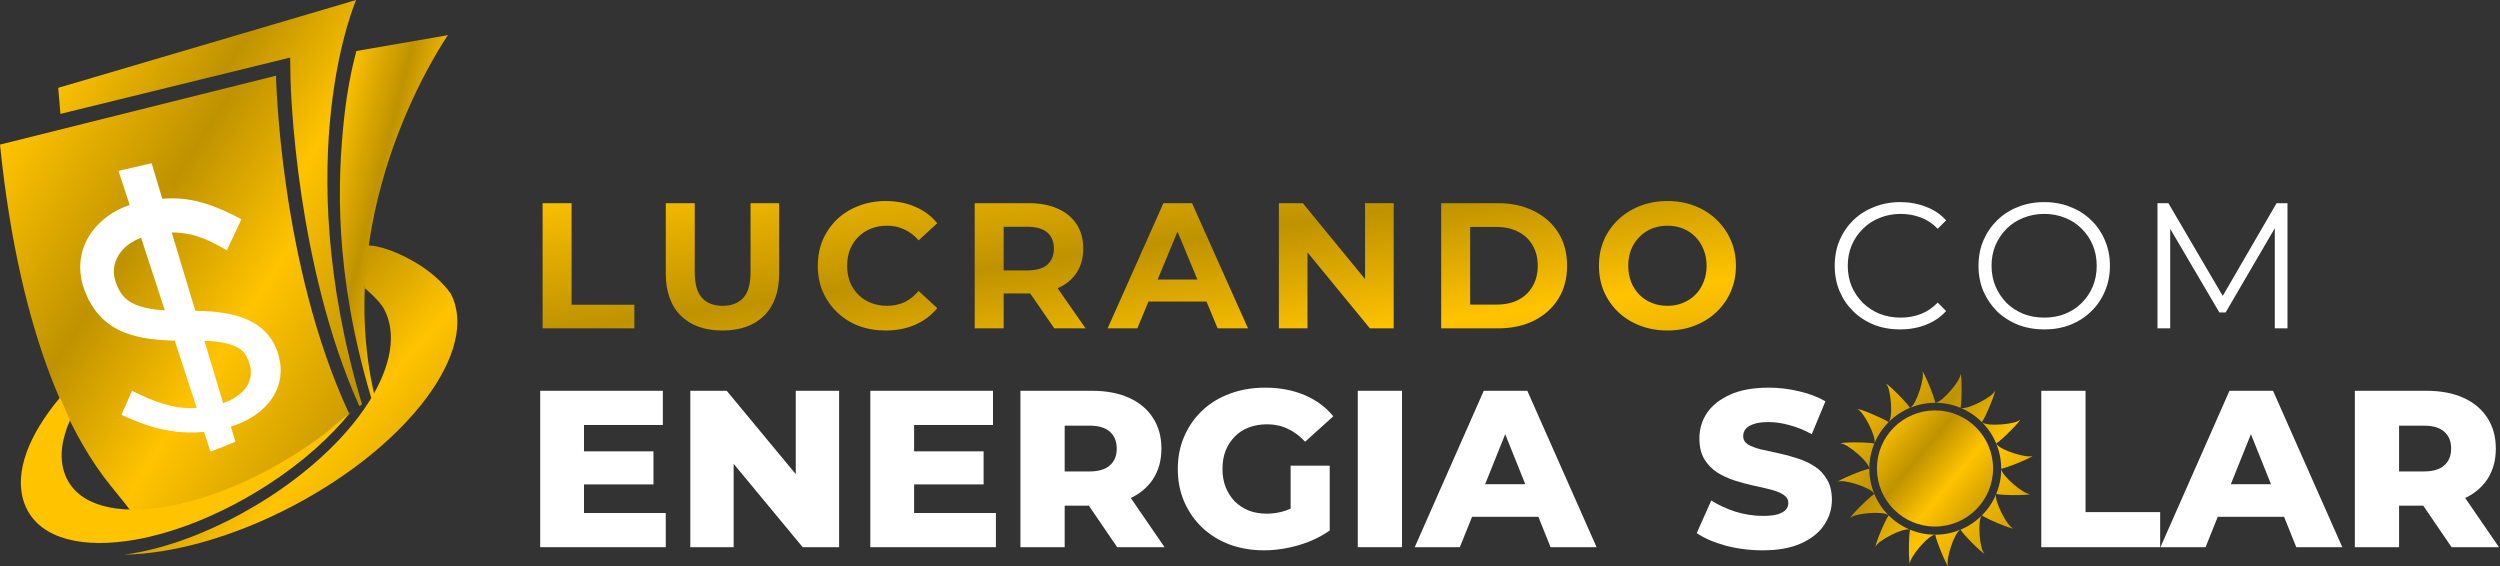
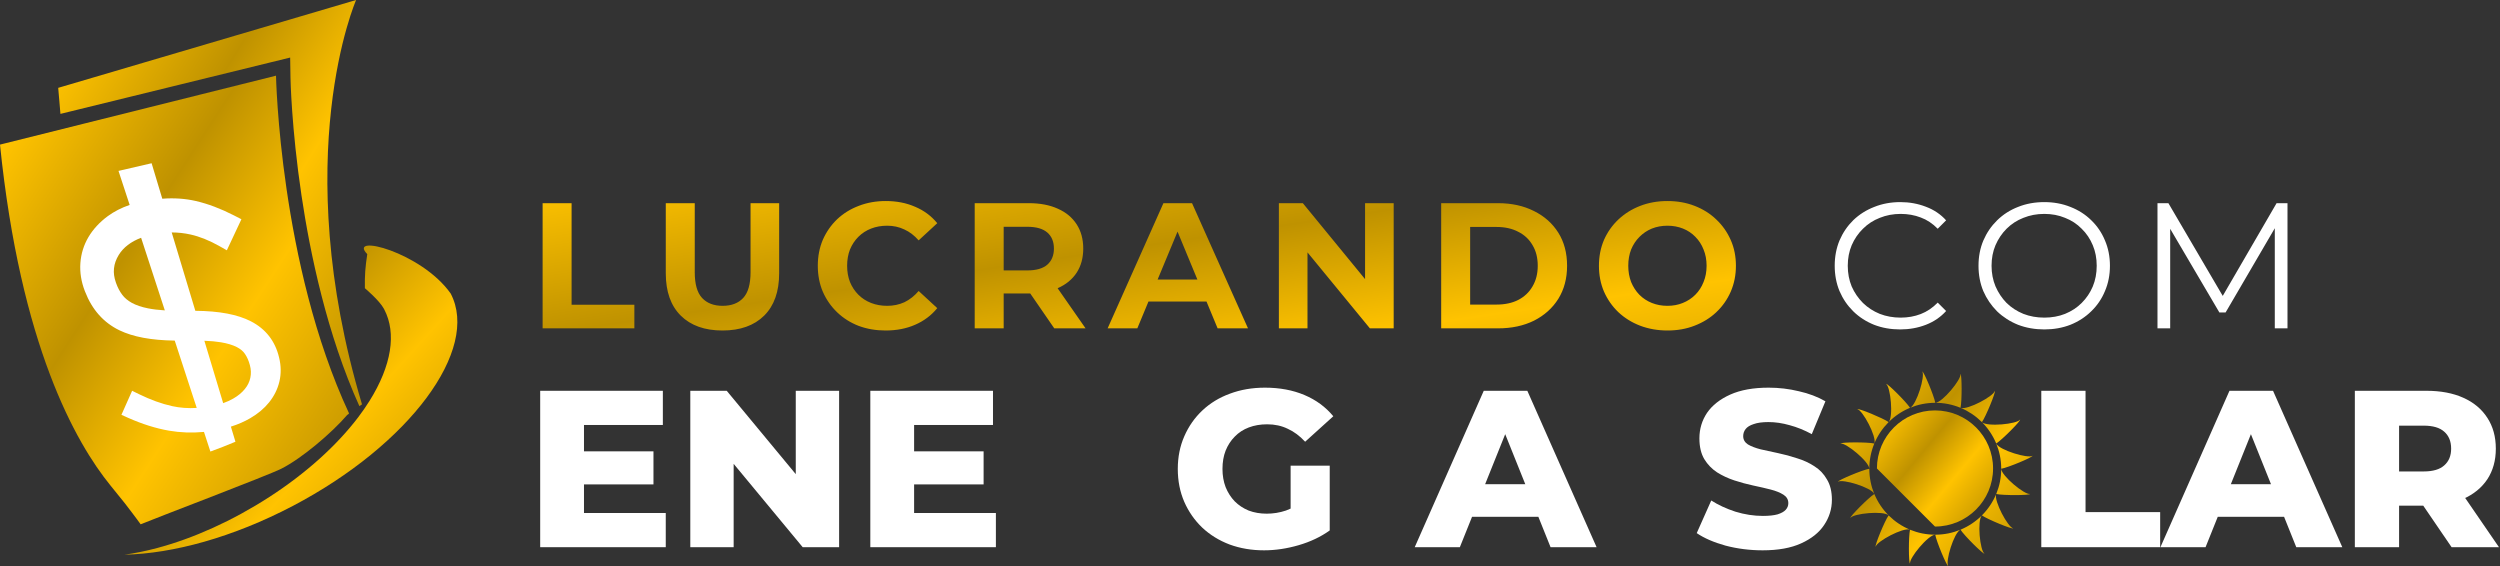
<svg xmlns="http://www.w3.org/2000/svg" width="720" height="163" viewBox="0 0 720 163" fill="none">
  <rect x="0" y="0" width="720" height="163" fill="#333333" stroke="none" />
  <path d="M167.285 129.986H188.199V139.509H167.285V129.986ZM168.186 147.746H191.738V157.591H155.574V112.547H190.901V122.393H168.186V147.746Z" fill="white" />
  <path d="M198.808 157.591V112.547H209.297L234.136 142.534H229.181V112.547H241.665V157.591H231.176L206.337 127.605H211.292V157.591H198.808Z" fill="white" />
  <path d="M262.363 129.986H283.277V139.509H262.363V129.986ZM263.264 147.746H286.816V157.591H250.652V112.547H285.979V122.393H263.264V147.746Z" fill="white" />
-   <path d="M293.886 157.591V112.547H314.478C318.596 112.547 322.135 113.212 325.095 114.542C328.098 115.872 330.415 117.802 332.045 120.333C333.675 122.822 334.49 125.782 334.49 129.214C334.49 132.603 333.675 135.541 332.045 138.029C330.415 140.475 328.098 142.362 325.095 143.692C322.135 144.979 318.596 145.623 314.478 145.623H300.965L306.627 140.282V157.591H293.886ZM321.749 157.591L310.553 141.183H324.13L335.391 157.591H321.749ZM306.627 141.633L300.965 135.777H313.706C316.365 135.777 318.339 135.198 319.626 134.04C320.956 132.882 321.621 131.273 321.621 129.214C321.621 127.112 320.956 125.481 319.626 124.323C318.339 123.165 316.365 122.586 313.706 122.586H300.965L306.627 116.73V141.633Z" fill="white" />
  <path d="M364.042 158.492C360.481 158.492 357.178 157.935 354.132 156.819C351.086 155.661 348.448 154.031 346.217 151.929C344.029 149.827 342.313 147.36 341.069 144.529C339.825 141.654 339.203 138.501 339.203 135.069C339.203 131.637 339.825 128.506 341.069 125.674C342.313 122.8 344.05 120.312 346.281 118.21C348.512 116.108 351.15 114.499 354.196 113.384C357.285 112.226 360.652 111.646 364.299 111.646C368.546 111.646 372.343 112.354 375.689 113.77C379.035 115.186 381.802 117.223 383.99 119.883L375.882 127.219C374.337 125.546 372.664 124.302 370.863 123.487C369.104 122.629 367.13 122.2 364.942 122.2C363.012 122.2 361.253 122.5 359.666 123.1C358.079 123.701 356.727 124.58 355.612 125.739C354.496 126.854 353.617 128.205 352.974 129.793C352.373 131.337 352.073 133.096 352.073 135.069C352.073 136.957 352.373 138.694 352.974 140.282C353.617 141.869 354.496 143.242 355.612 144.4C356.727 145.515 358.057 146.395 359.601 147.038C361.189 147.639 362.926 147.939 364.814 147.939C366.701 147.939 368.546 147.639 370.348 147.038C372.149 146.395 373.973 145.322 375.817 143.821L382.96 152.765C380.386 154.61 377.405 156.026 374.016 157.012C370.627 157.999 367.302 158.492 364.042 158.492ZM371.699 151.092V134.104H382.96V152.765L371.699 151.092Z" fill="white" />
-   <path d="M391.038 157.591V112.547H403.779V157.591H391.038Z" fill="white" />
  <path d="M407.438 157.591L427.322 112.547H439.87L459.818 157.591H446.562L430.99 118.789H436.009L420.437 157.591H407.438ZM418.313 148.84L421.595 139.445H443.602L446.884 148.84H418.313Z" fill="white" />
  <path d="M507.639 158.492C503.95 158.492 500.389 158.042 496.957 157.141C493.568 156.197 490.801 154.996 488.656 153.537L492.839 144.143C494.855 145.43 497.172 146.502 499.789 147.36C502.448 148.175 505.087 148.583 507.703 148.583C509.462 148.583 510.878 148.432 511.95 148.132C513.023 147.789 513.795 147.36 514.267 146.845C514.782 146.288 515.039 145.644 515.039 144.915C515.039 143.885 514.567 143.07 513.624 142.469C512.68 141.869 511.457 141.376 509.956 140.989C508.454 140.603 506.781 140.217 504.936 139.831C503.135 139.445 501.311 138.952 499.467 138.351C497.665 137.751 496.013 136.978 494.512 136.035C493.01 135.048 491.788 133.782 490.844 132.238C489.9 130.651 489.428 128.656 489.428 126.254C489.428 123.551 490.158 121.106 491.616 118.918C493.118 116.73 495.348 114.971 498.309 113.641C501.269 112.311 504.958 111.646 509.377 111.646C512.337 111.646 515.232 111.99 518.064 112.676C520.938 113.319 523.49 114.285 525.721 115.572L521.796 125.031C519.651 123.873 517.527 123.015 515.425 122.457C513.323 121.856 511.286 121.556 509.312 121.556C507.553 121.556 506.138 121.749 505.065 122.135C503.993 122.478 503.22 122.95 502.749 123.551C502.277 124.151 502.041 124.838 502.041 125.61C502.041 126.597 502.491 127.39 503.392 127.991C504.336 128.549 505.559 129.021 507.06 129.407C508.604 129.75 510.277 130.114 512.079 130.501C513.924 130.887 515.747 131.38 517.549 131.981C519.394 132.538 521.067 133.31 522.568 134.297C524.07 135.241 525.271 136.506 526.172 138.094C527.115 139.638 527.587 141.59 527.587 143.95C527.587 146.566 526.837 148.99 525.335 151.221C523.877 153.409 521.667 155.168 518.707 156.498C515.79 157.827 512.101 158.492 507.639 158.492Z" fill="white" />
  <path d="M587.893 157.591V112.547H600.634V147.489H622.126V157.591H587.893Z" fill="white" />
  <path d="M622.203 157.591L642.087 112.547H654.635L674.583 157.591H661.327L645.754 118.789H650.774L635.201 157.591H622.203ZM633.078 148.84L636.36 139.445H658.367L661.649 148.84H633.078Z" fill="white" />
  <path d="M678.195 157.591V112.547H698.787C702.905 112.547 706.444 113.212 709.404 114.542C712.407 115.872 714.724 117.802 716.354 120.333C717.984 122.822 718.799 125.782 718.799 129.214C718.799 132.603 717.984 135.541 716.354 138.029C714.724 140.475 712.407 142.362 709.404 143.692C706.444 144.979 702.905 145.623 698.787 145.623H685.273L690.936 140.282V157.591H678.195ZM706.058 157.591L694.861 141.183H708.439L719.7 157.591H706.058ZM690.936 141.633L685.273 135.777H698.014C700.674 135.777 702.647 135.198 703.934 134.04C705.264 132.882 705.929 131.273 705.929 129.214C705.929 127.112 705.264 125.481 703.934 124.323C702.647 123.165 700.674 122.586 698.014 122.586H685.273L690.936 116.73V141.633Z" fill="white" />
  <path d="M156.275 94.566V58.515H164.618V87.768H182.695V94.566H156.275ZM208.071 95.184C202.955 95.184 198.955 93.759 196.071 90.909C193.187 88.059 191.745 83.991 191.745 78.703V58.515H200.088V78.394C200.088 81.828 200.792 84.3 202.2 85.811C203.608 87.321 205.582 88.077 208.123 88.077C210.663 88.077 212.638 87.321 214.045 85.811C215.453 84.3 216.157 81.828 216.157 78.394V58.515H224.397V78.703C224.397 83.991 222.955 88.059 220.071 90.909C217.187 93.759 213.187 95.184 208.071 95.184ZM255.045 95.184C252.264 95.184 249.672 94.738 247.268 93.845C244.899 92.918 242.839 91.613 241.088 89.931C239.337 88.248 237.964 86.274 236.968 84.008C236.007 81.742 235.526 79.253 235.526 76.54C235.526 73.828 236.007 71.339 236.968 69.073C237.964 66.806 239.337 64.832 241.088 63.15C242.874 61.468 244.951 60.18 247.32 59.287C249.689 58.36 252.281 57.897 255.097 57.897C258.221 57.897 261.037 58.446 263.543 59.545C266.084 60.609 268.212 62.188 269.929 64.283L264.573 69.227C263.337 67.819 261.964 66.772 260.453 66.085C258.942 65.365 257.294 65.004 255.509 65.004C253.826 65.004 252.281 65.279 250.874 65.828C249.466 66.377 248.247 67.167 247.217 68.197C246.187 69.227 245.38 70.446 244.796 71.854C244.247 73.261 243.972 74.824 243.972 76.54C243.972 78.257 244.247 79.819 244.796 81.227C245.38 82.635 246.187 83.854 247.217 84.884C248.247 85.914 249.466 86.703 250.874 87.253C252.281 87.802 253.826 88.077 255.509 88.077C257.294 88.077 258.942 87.733 260.453 87.047C261.964 86.326 263.337 85.244 264.573 83.802L269.929 88.746C268.212 90.841 266.084 92.437 263.543 93.536C261.037 94.635 258.204 95.184 255.045 95.184ZM280.714 94.566V58.515H296.319C299.546 58.515 302.327 59.047 304.662 60.111C306.997 61.141 308.799 62.635 310.069 64.592C311.34 66.549 311.975 68.884 311.975 71.596C311.975 74.274 311.34 76.592 310.069 78.549C308.799 80.472 306.997 81.948 304.662 82.978C302.327 84.008 299.546 84.523 296.319 84.523H285.349L289.057 80.867V94.566H280.714ZM303.632 94.566L294.619 81.484H303.529L312.645 94.566H303.632ZM289.057 81.793L285.349 77.879H295.855C298.43 77.879 300.353 77.33 301.623 76.231C302.894 75.098 303.529 73.553 303.529 71.596C303.529 69.605 302.894 68.06 301.623 66.961C300.353 65.862 298.43 65.313 295.855 65.313H285.349L289.057 61.347V81.793ZM318.997 94.566L335.066 58.515H343.306L359.426 94.566H350.671L337.486 62.738H340.783L327.547 94.566H318.997ZM327.032 86.841L329.246 80.506H347.787L350.053 86.841H327.032ZM368.317 94.566V58.515H375.218L396.488 84.472H393.14V58.515H401.381V94.566H394.531L373.209 68.609H376.557V94.566H368.317ZM415.06 94.566V58.515H431.438C435.352 58.515 438.803 59.27 441.79 60.781C444.777 62.257 447.112 64.334 448.794 67.013C450.476 69.691 451.318 72.867 451.318 76.54C451.318 80.18 450.476 83.356 448.794 86.068C447.112 88.746 444.777 90.841 441.79 92.351C438.803 93.828 435.352 94.566 431.438 94.566H415.06ZM423.404 87.716H431.026C433.429 87.716 435.507 87.27 437.258 86.377C439.043 85.45 440.416 84.145 441.378 82.463C442.373 80.781 442.871 78.806 442.871 76.54C442.871 74.24 442.373 72.266 441.378 70.618C440.416 68.935 439.043 67.648 437.258 66.755C435.507 65.828 433.429 65.365 431.026 65.365H423.404V87.716ZM480.27 95.184C477.421 95.184 474.777 94.72 472.339 93.793C469.936 92.866 467.841 91.562 466.056 89.879C464.305 88.197 462.932 86.223 461.936 83.957C460.974 81.691 460.494 79.218 460.494 76.54C460.494 73.862 460.974 71.39 461.936 69.124C462.932 66.858 464.322 64.884 466.107 63.201C467.893 61.519 469.987 60.214 472.391 59.287C474.794 58.36 477.403 57.897 480.219 57.897C483.069 57.897 485.678 58.36 488.047 59.287C490.451 60.214 492.528 61.519 494.279 63.201C496.064 64.884 497.455 66.858 498.45 69.124C499.446 71.356 499.944 73.828 499.944 76.54C499.944 79.218 499.446 81.708 498.45 84.008C497.455 86.274 496.064 88.248 494.279 89.931C492.528 91.579 490.451 92.866 488.047 93.793C485.678 94.72 483.086 95.184 480.27 95.184ZM480.219 88.077C481.833 88.077 483.309 87.802 484.648 87.253C486.021 86.703 487.223 85.914 488.253 84.884C489.283 83.854 490.073 82.635 490.622 81.227C491.206 79.819 491.498 78.257 491.498 76.54C491.498 74.824 491.206 73.261 490.622 71.854C490.073 70.446 489.283 69.227 488.253 68.197C487.257 67.167 486.073 66.377 484.7 65.828C483.326 65.279 481.833 65.004 480.219 65.004C478.605 65.004 477.112 65.279 475.738 65.828C474.399 66.377 473.215 67.167 472.185 68.197C471.155 69.227 470.348 70.446 469.764 71.854C469.215 73.261 468.94 74.824 468.94 76.54C468.94 78.223 469.215 79.785 469.764 81.227C470.348 82.635 471.137 83.854 472.133 84.884C473.163 85.914 474.365 86.703 475.738 87.253C477.112 87.802 478.605 88.077 480.219 88.077Z" fill="url(#paint0_linear_18_2)" />
  <path d="M547.247 94.875C544.534 94.875 542.028 94.429 539.727 93.536C537.427 92.609 535.436 91.321 533.753 89.673C532.071 88.025 530.749 86.085 529.788 83.854C528.861 81.622 528.397 79.184 528.397 76.54C528.397 73.897 528.861 71.459 529.788 69.227C530.749 66.995 532.071 65.055 533.753 63.407C535.47 61.759 537.479 60.489 539.779 59.596C542.079 58.669 544.586 58.206 547.298 58.206C549.908 58.206 552.363 58.652 554.663 59.545C556.963 60.403 558.903 61.708 560.483 63.459L558.062 65.879C556.586 64.369 554.955 63.287 553.169 62.635C551.384 61.948 549.461 61.605 547.401 61.605C545.238 61.605 543.23 61.983 541.376 62.738C539.521 63.459 537.908 64.506 536.534 65.879C535.161 67.219 534.079 68.798 533.29 70.618C532.534 72.403 532.157 74.377 532.157 76.54C532.157 78.703 532.534 80.695 533.29 82.514C534.079 84.3 535.161 85.879 536.534 87.253C537.908 88.592 539.521 89.639 541.376 90.394C543.23 91.115 545.238 91.476 547.401 91.476C549.461 91.476 551.384 91.132 553.169 90.446C554.955 89.759 556.586 88.66 558.062 87.15L560.483 89.57C558.903 91.321 556.963 92.643 554.663 93.536C552.363 94.429 549.89 94.875 547.247 94.875ZM588.762 94.875C586.05 94.875 583.526 94.429 581.192 93.536C578.891 92.609 576.883 91.321 575.166 89.673C573.483 87.991 572.162 86.051 571.2 83.854C570.273 81.622 569.81 79.184 569.81 76.54C569.81 73.897 570.273 71.476 571.2 69.279C572.162 67.047 573.483 65.107 575.166 63.459C576.883 61.776 578.891 60.489 581.192 59.596C583.492 58.669 586.016 58.206 588.762 58.206C591.475 58.206 593.981 58.669 596.282 59.596C598.582 60.489 600.573 61.759 602.256 63.407C603.972 65.055 605.294 66.995 606.221 69.227C607.183 71.459 607.663 73.897 607.663 76.54C607.663 79.184 607.183 81.622 606.221 83.854C605.294 86.085 603.972 88.025 602.256 89.673C600.573 91.321 598.582 92.609 596.282 93.536C593.981 94.429 591.475 94.875 588.762 94.875ZM588.762 91.476C590.925 91.476 592.917 91.115 594.736 90.394C596.591 89.639 598.187 88.592 599.526 87.253C600.9 85.879 601.964 84.3 602.719 82.514C603.475 80.695 603.852 78.703 603.852 76.54C603.852 74.377 603.475 72.403 602.719 70.618C601.964 68.798 600.9 67.219 599.526 65.879C598.187 64.506 596.591 63.459 594.736 62.738C592.917 61.983 590.925 61.605 588.762 61.605C586.599 61.605 584.591 61.983 582.737 62.738C580.883 63.459 579.269 64.506 577.895 65.879C576.556 67.219 575.492 68.798 574.702 70.618C573.947 72.403 573.569 74.377 573.569 76.54C573.569 78.669 573.947 80.643 574.702 82.463C575.492 84.283 576.556 85.879 577.895 87.253C579.269 88.592 580.883 89.639 582.737 90.394C584.591 91.115 586.599 91.476 588.762 91.476ZM621.356 94.566V58.515H624.498L640.978 86.635H639.33L655.656 58.515H658.798V94.566H655.141V64.231H656.017L640.978 89.982H639.176L624.034 64.231H625.013V94.566H621.356Z" fill="white" />
  <path d="M543.925 121.57C545.653 119.842 547.716 118.446 550.004 117.483L550.078 117.434C549.024 115.77 543.548 110.319 543.185 110.565C544.489 111.405 545.343 120.107 543.925 121.573V121.57ZM539.786 142.221C538.883 140.028 538.379 137.63 538.365 135.116L538.34 135C536.401 135.338 529.272 138.314 529.356 138.741C530.622 137.863 538.851 140.356 539.786 142.221ZM538.365 135C538.365 132.458 538.866 130.032 539.772 127.818L539.789 127.726C537.868 127.296 530.142 127.313 530.058 127.744C531.574 127.412 538.33 132.965 538.365 135.003V135ZM539.832 127.673C540.78 125.409 542.152 123.371 543.848 121.651L543.915 121.552C542.303 120.42 535.16 117.48 534.917 117.843C536.429 118.114 540.477 125.681 539.832 127.67V127.673ZM570.789 121.57C572.517 123.297 573.913 125.36 574.876 127.648L574.925 127.722C576.589 126.668 582.04 121.192 581.793 120.829C580.954 122.137 572.252 122.987 570.786 121.57H570.789ZM557.359 115.985C557.017 114.045 554.045 106.916 553.618 107.001C554.496 108.267 552.003 116.496 550.138 117.43C552.331 116.528 554.729 116.024 557.243 116.009L557.359 115.985ZM557.359 116.006C559.901 116.006 562.327 116.507 564.541 117.413L564.633 117.43C565.063 115.509 565.045 107.783 564.615 107.699C564.947 109.215 559.393 115.971 557.355 116.006H557.359ZM570.704 121.489L570.803 121.556C571.935 119.944 574.876 112.801 574.512 112.558C574.241 114.07 566.674 118.118 564.686 117.473C566.949 118.421 568.987 119.793 570.708 121.489H570.704ZM570.789 148.43C569.061 150.158 566.999 151.554 564.71 152.517L564.636 152.566C565.691 154.23 571.166 159.681 571.53 159.434C570.225 158.595 569.372 149.893 570.789 148.427V148.43ZM576.353 135C576.353 137.542 575.852 139.968 574.946 142.182L574.928 142.274C576.85 142.704 584.575 142.686 584.66 142.256C583.144 142.588 576.388 137.034 576.353 134.996V135ZM574.886 142.327C573.938 144.59 572.566 146.628 570.87 148.345L570.803 148.444C572.415 149.576 579.558 152.517 579.801 152.153C578.289 151.882 574.241 144.315 574.886 142.327ZM543.929 148.43C542.201 146.702 540.805 144.64 539.842 142.351L539.793 142.277C538.129 143.332 532.678 148.807 532.924 149.171C533.764 147.866 542.466 147.013 543.932 148.43H543.929ZM574.928 127.779C575.831 129.972 576.335 132.37 576.349 134.884L576.374 135C578.313 134.661 585.446 131.689 585.358 131.262C584.092 132.14 575.863 129.648 574.928 127.782V127.779ZM544.01 148.511L543.911 148.444C542.779 150.056 539.839 157.199 540.202 157.442C540.473 155.93 548.04 151.878 550.032 152.527C547.768 151.579 545.73 150.207 544.01 148.511ZM557.355 154.015C557.694 155.954 560.666 163.087 561.093 162.999C560.215 161.733 562.708 153.5 564.573 152.569C562.38 153.472 559.982 153.976 557.468 153.99L557.352 154.015H557.355ZM550.078 152.569C549.648 154.491 549.665 162.216 550.096 162.301C549.764 160.785 555.317 154.033 557.355 153.994C554.813 153.994 552.387 153.493 550.173 152.587L550.081 152.569H550.078Z" fill="url(#paint1_linear_18_2)" />
-   <path d="M557.279 151.647C566.516 151.647 574.003 144.16 574.003 134.924C574.003 125.688 566.516 118.201 557.279 118.201C548.043 118.201 540.556 125.688 540.556 134.924C540.556 144.16 548.043 151.647 557.279 151.647Z" fill="url(#paint2_linear_18_2)" />
+   <path d="M557.279 151.647C566.516 151.647 574.003 144.16 574.003 134.924C574.003 125.688 566.516 118.201 557.279 118.201C548.043 118.201 540.556 125.688 540.556 134.924Z" fill="url(#paint2_linear_18_2)" />
  <path d="M84.294 145.729C67.123 154.732 49.819 159.452 35.864 159.75C38.889 159.333 42.041 158.684 45.271 157.824C55.704 155.043 66.957 149.999 77.648 143.081C88.1 136.316 96.978 128.319 103.167 120.164C104.358 118.595 105.451 117.02 106.43 115.444C112.759 105.323 114.262 95.962 110.654 89.098C110.614 89.018 110.574 88.939 110.528 88.859C109.234 86.495 105.083 83 105.083 83C105.027 79.147 105.199 77.001 105.774 73.188C99.949 67.208 121.308 72.522 129.798 84.537C138.278 100.709 117.909 128.101 84.301 145.729H84.294Z" fill="url(#paint3_linear_18_2)" />
-   <path d="M107.849 113.928C107.538 114.157 107.227 114.374 106.916 114.603C96.18 78.629 97.165 51.98 99.125 33.9C99.955 26.213 101.293 19.74 102.632 14.689L129 10.124C129 10.124 94.987 58.764 107.86 113.928H107.849Z" fill="url(#paint4_linear_18_2)" />
  <path d="M104.25 116.459C104.001 116.625 103.752 116.802 103.503 116.968C94.177 96.346 89.302 72.934 86.823 56.243C83.918 36.731 83.659 22.52 83.659 22.375L83.566 16.576L17.406 32.8L16.763 25.3L102.559 0C102.559 0 82.85 44.978 104.26 116.459H104.25Z" fill="url(#paint5_linear_18_2)" />
  <path d="M100.5 119C100.565 119.14 100.176 119.396 100 119.5C95.544 124.688 86.944 132.002 81 135C77.183 136.929 44.266 149.413 40.5 151C39.761 149.892 36 145 36 145C36 145 32.81 141.044 31.866 139.882C21.721 127.424 5.902 99.364 0 41.648L79.489 21.794C79.489 21.794 80.542 76.128 100.5 119Z" fill="url(#paint6_linear_18_2)" />
  <path d="M80.385 103.01L80.348 102.851C79.233 98.223 76.516 94.729 72.254 92.537C68.432 90.57 63.186 89.567 56.254 89.511L49.453 66.945C51.28 66.945 53.107 67.141 54.896 67.544C57.538 68.134 60.348 69.268 63.242 70.907L65.331 72.087L69.528 63.141L67.355 62.026C63.617 60.106 59.926 58.71 56.385 57.886C53.378 57.193 50.137 56.968 46.737 57.23L43.664 47.01L34.128 49.221L37.341 59.02C34.98 59.825 32.863 60.912 31.037 62.251C28.676 63.994 26.802 66.026 25.463 68.293C24.114 70.579 23.337 73.108 23.149 75.778C22.962 78.439 23.393 81.127 24.414 83.778L24.489 83.965C26.512 89.202 29.847 92.921 34.39 95.122C38.334 97.024 43.552 97.998 50.325 98.092L56.657 117.483C54.212 117.642 51.842 117.464 49.584 116.968C46.568 116.302 43.355 115.141 40.039 113.52L38.053 112.546L34.971 119.469L36.807 120.293C40.901 122.12 44.882 123.375 48.666 124.031C51.908 124.593 55.289 124.715 58.746 124.396L60.591 130.045C62.952 129.192 65.331 128.265 67.73 127.253C67.758 127.244 67.786 127.234 67.805 127.216L66.493 122.869C68.526 122.232 70.399 121.417 72.067 120.443C74.268 119.16 76.095 117.633 77.5 115.881C78.943 114.082 79.945 112.078 80.46 109.914C80.985 107.703 80.966 105.38 80.385 102.991V103.01ZM42.653 88.808C40.751 88.434 39.168 87.891 37.941 87.207C36.798 86.57 35.88 85.802 35.224 84.921C34.493 83.956 33.894 82.823 33.444 81.558L33.379 81.371C32.376 78.57 32.639 75.966 34.203 73.418C35.533 71.254 37.697 69.596 40.638 68.481L47.467 89.389C45.622 89.277 44.011 89.08 42.653 88.808ZM72.095 108.808C71.851 109.979 71.327 111.038 70.512 112.04C69.678 113.071 68.563 113.989 67.205 114.775C66.324 115.291 65.341 115.731 64.273 116.106L58.858 98.139C60.685 98.204 62.278 98.354 63.627 98.579C65.491 98.888 67.027 99.356 68.198 99.956C69.257 100.499 70.034 101.155 70.559 101.942C71.158 102.832 71.617 103.872 71.926 105.024L71.973 105.183C72.31 106.429 72.348 107.619 72.095 108.808Z" fill="white" />
-   <path d="M101.029 118.615C95.283 125.778 87.306 132.993 77.443 139.408C63.455 148.51 48.753 154.143 36.341 155.838C21.698 157.844 10.233 154.368 6.909 144.651C3.962 136.053 8.377 125.082 17.285 114.5L20.184 121C17.749 126.467 17.037 131.665 18.54 136.131C21.48 144.889 31.813 148.04 45.231 146.305C45.264 146.305 45.297 146.299 45.33 146.292C50.62 145.604 56.392 144.154 62.376 141.989C64.044 141.387 65.726 140.732 67.42 140.017C67.44 140.01 67.46 140.003 67.473 139.99C69.863 138.984 72.273 137.872 74.689 136.647C78.489 134.734 82.295 132.556 86.055 130.127C86.161 130.061 86.267 129.988 86.379 129.922C87.034 129.491 87.683 129.068 88.325 128.631C88.484 128.525 88.643 128.419 88.802 128.306C89.378 127.916 89.941 127.519 90.503 127.122C90.702 126.976 90.9 126.837 91.099 126.691C92.118 125.956 93.111 125.215 94.078 124.467L101.042 118.602L101.029 118.615Z" fill="#FFC300" />
  <defs>
    <linearGradient id="paint0_linear_18_2" x1="172.893" y1="51.784" x2="190.596" y2="172.43" gradientUnits="userSpaceOnUse">
      <stop stop-color="#FFC300" />
      <stop offset="0.341" stop-color="#BF9200" />
      <stop offset="0.62" stop-color="#FFC300" />
      <stop offset="1" stop-color="#BF9200" />
    </linearGradient>
    <linearGradient id="paint1_linear_18_2" x1="531.636" y1="113.416" x2="585.555" y2="158.545" gradientUnits="userSpaceOnUse">
      <stop stop-color="#FFC300" />
      <stop offset="0.341" stop-color="#BF9200" />
      <stop offset="0.62" stop-color="#FFC300" />
      <stop offset="1" stop-color="#BF9200" />
    </linearGradient>
    <linearGradient id="paint2_linear_18_2" x1="541.918" y1="122.033" x2="574.122" y2="148.985" gradientUnits="userSpaceOnUse">
      <stop stop-color="#FFC300" />
      <stop offset="0.341" stop-color="#BF9200" />
      <stop offset="0.62" stop-color="#FFC300" />
      <stop offset="1" stop-color="#BF9200" />
    </linearGradient>
    <linearGradient id="paint3_linear_18_2" x1="39.768" y1="80.92" x2="126.381" y2="158.967" gradientUnits="userSpaceOnUse">
      <stop stop-color="#FFC300" />
      <stop offset="0.341" stop-color="#BF9200" />
      <stop offset="0.62" stop-color="#FFC300" />
      <stop offset="1" stop-color="#BF9200" />
    </linearGradient>
    <linearGradient id="paint4_linear_18_2" x1="99.153" y1="22.094" x2="147.115" y2="34.049" gradientUnits="userSpaceOnUse">
      <stop stop-color="#FFC300" />
      <stop offset="0.341" stop-color="#BF9200" />
      <stop offset="0.62" stop-color="#FFC300" />
      <stop offset="1" stop-color="#BF9200" />
    </linearGradient>
    <linearGradient id="paint5_linear_18_2" x1="20.326" y1="13.401" x2="123.243" y2="77.833" gradientUnits="userSpaceOnUse">
      <stop stop-color="#FFC300" />
      <stop offset="0.341" stop-color="#BF9200" />
      <stop offset="0.62" stop-color="#FFC300" />
      <stop offset="1" stop-color="#BF9200" />
    </linearGradient>
    <linearGradient id="paint6_linear_18_2" x1="4.093" y1="36.597" x2="119.665" y2="111.838" gradientUnits="userSpaceOnUse">
      <stop stop-color="#FFC300" />
      <stop offset="0.341" stop-color="#BF9200" />
      <stop offset="0.62" stop-color="#FFC300" />
      <stop offset="1" stop-color="#BF9200" />
    </linearGradient>
  </defs>
</svg>